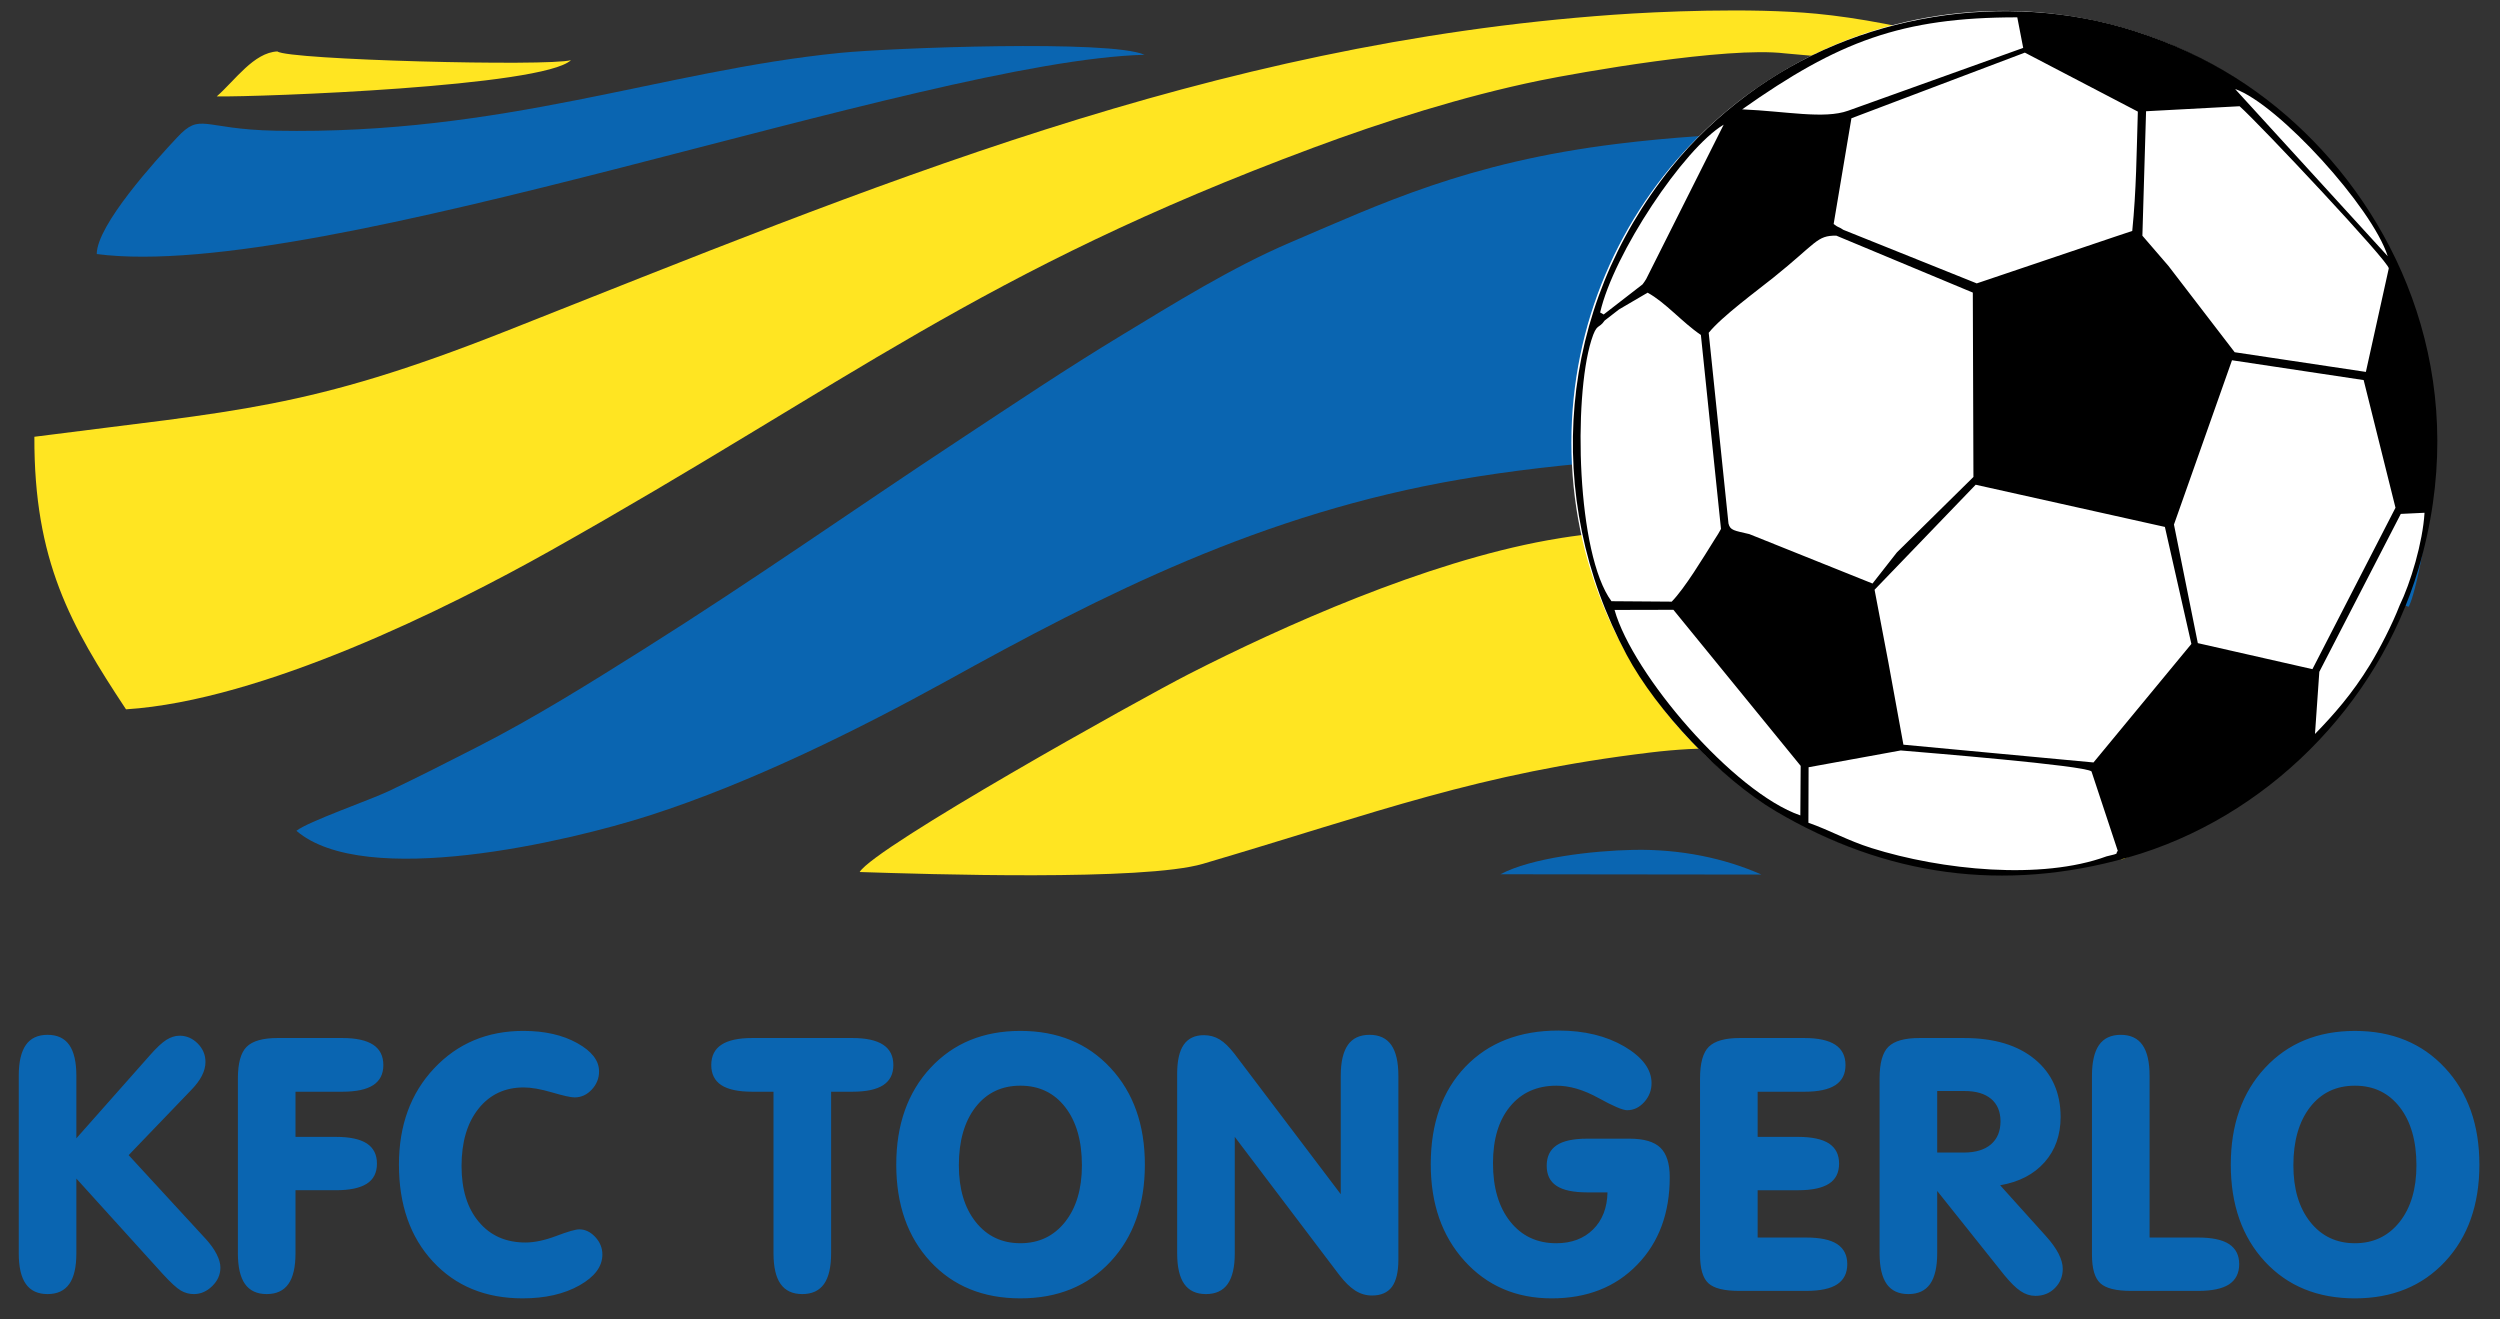
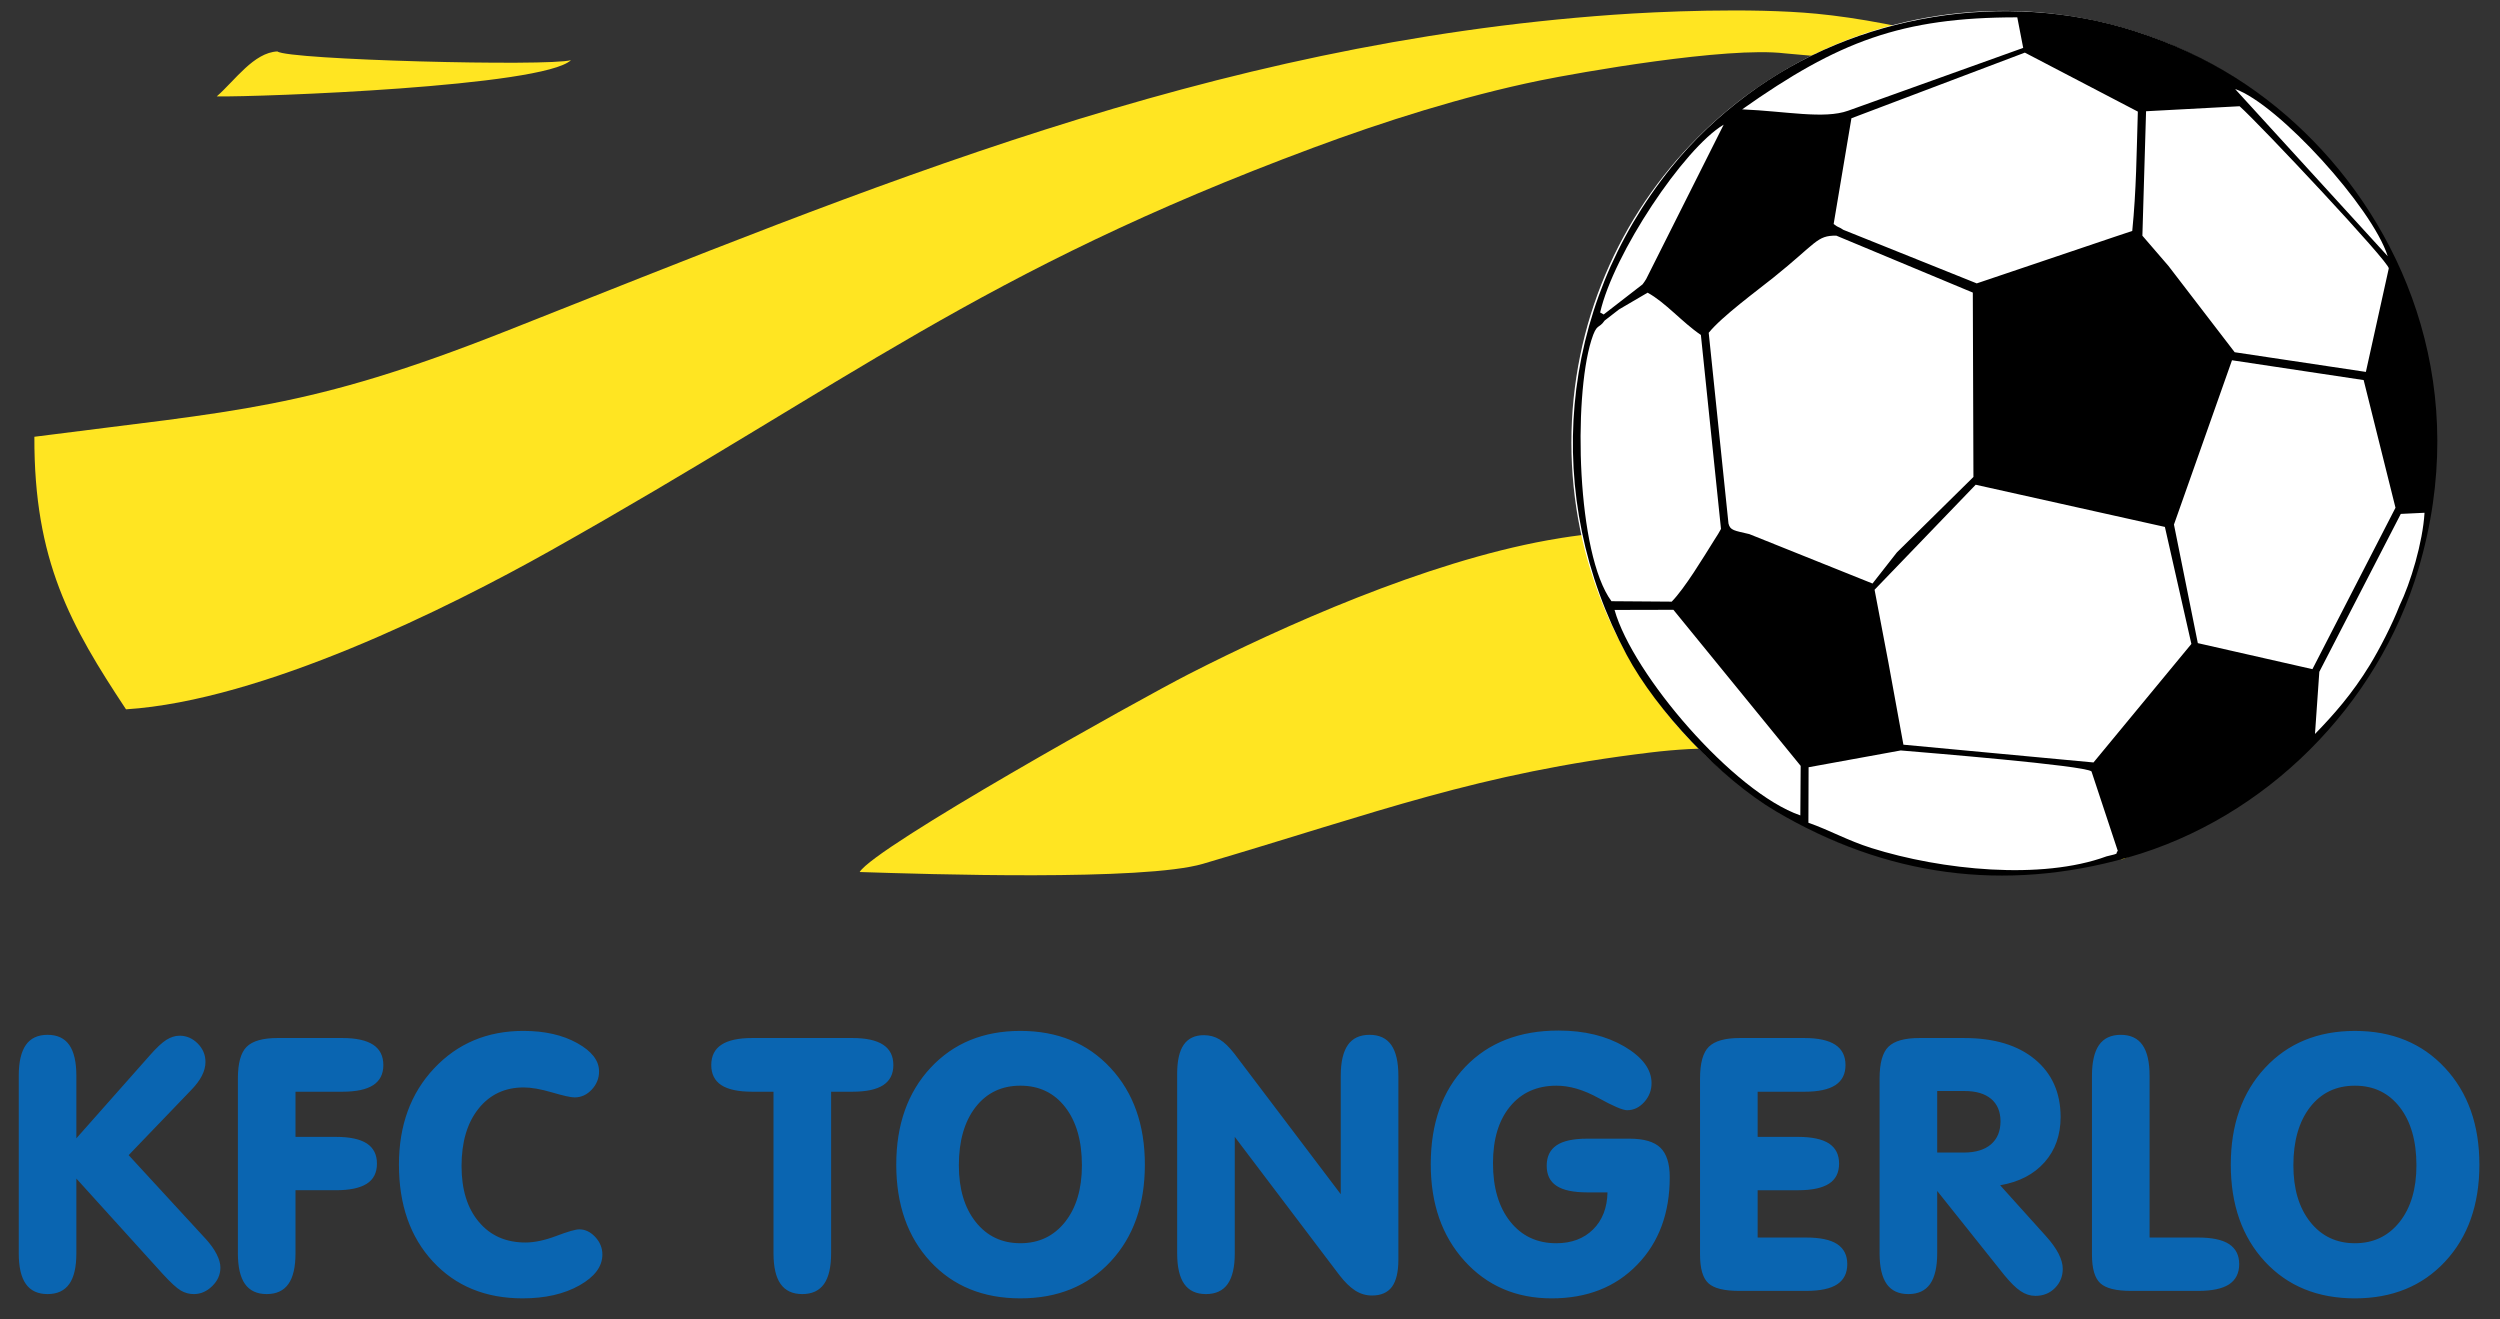
<svg xmlns="http://www.w3.org/2000/svg" xmlns:ns1="http://www.serif.com/" width="100%" height="100%" viewBox="0 0 288 152" version="1.1" xml:space="preserve" style="fill-rule:evenodd;clip-rule:evenodd;stroke-linejoin:round;stroke-miterlimit:2;">
  <rect x="0" y="0" width="288" height="152" fill="#333333" stroke="none" />
  <g id="Laag-1" ns1:id="Laag 1">
    <path d="M244.44,99.001c9.363,-3.643 21.051,-8.794 26.274,-19.496c-54.29,-23.339 -85.303,-18.549 -92.418,-17.267c-14.094,2.54 -30.542,9.901 -41.346,15.418c-5.678,2.9 -36.148,19.899 -37.918,22.8c7.679,0.251 32.746,1.06 39.554,-0.947c20.278,-5.976 31.609,-10.421 51.594,-12.83c23.564,-2.839 43.472,7.418 54.26,12.322m-3.332,-87.896c-7.81,-5.042 -22.362,-8.625 -31.886,-9.528c-7.588,-0.719 -18.185,-0.246 -23.345,0.121c-46.6,3.316 -85.357,19.773 -127.714,36.498c-22.782,8.997 -30.888,9.093 -54.203,12.119c-0.054,14.298 4.186,21.769 10.556,31.399c15.706,-1.008 37.102,-11.652 48.935,-18.302c34.364,-19.311 49.317,-32.064 87.826,-46.391c8.065,-3.001 17.254,-5.929 26.079,-7.741c4.48,-0.919 21.583,-3.941 28.245,-3.135c0.822,0.099 28.411,2.263 35.507,4.96m-216.141,0.002c4.964,0.072 37.595,-1.119 40.811,-4.179c-2.591,0.749 -32.661,-0.031 -33.822,-1.005c-2.733,0.14 -4.853,3.31 -6.989,5.184" style="fill:#ffe522;" />
    <path d="M17.244,121.594c0.758,-0.868 1.4,-1.468 1.913,-1.796c0.511,-0.321 1.024,-0.485 1.529,-0.485c0.799,0 1.495,0.301 2.089,0.895c0.594,0.601 0.895,1.311 0.895,2.124c-0,0.519 -0.136,1.052 -0.41,1.59c-0.273,0.54 -0.696,1.1 -1.27,1.687l-7.17,7.464l8.891,9.662c0.546,0.601 0.963,1.188 1.25,1.755c0.286,0.567 0.429,1.072 0.429,1.529c-0,0.813 -0.313,1.523 -0.941,2.138c-0.629,0.615 -1.332,0.921 -2.118,0.921c-0.539,0 -1.037,-0.136 -1.502,-0.409c-0.471,-0.274 -1.161,-0.908 -2.083,-1.912l-9.949,-10.987l-0,8.604c-0,1.591 -0.272,2.772 -0.819,3.544c-0.547,0.771 -1.379,1.16 -2.499,1.16c-1.12,0 -1.953,-0.389 -2.499,-1.16c-0.547,-0.772 -0.82,-1.953 -0.82,-3.544l-0,-20.445c-0,-1.584 0.273,-2.765 0.82,-3.551c0.546,-0.778 1.379,-1.167 2.499,-1.167c1.12,0 1.952,0.389 2.499,1.167c0.547,0.786 0.819,1.967 0.819,3.551l-0,7.205l8.447,-9.54Zm22.2,-2.014c1.571,0 2.752,0.259 3.537,0.771c0.785,0.513 1.181,1.298 1.181,2.349c-0,1.031 -0.389,1.796 -1.168,2.309c-0.778,0.505 -1.966,0.757 -3.55,0.757l-5.402,0l-0,5.203l4.664,0c1.585,0 2.766,0.253 3.551,0.758c0.779,0.513 1.168,1.284 1.168,2.322c-0,1.045 -0.389,1.816 -1.168,2.316c-0.785,0.498 -1.966,0.75 -3.551,0.75l-4.664,0l-0,7.259c-0,1.591 -0.273,2.772 -0.819,3.544c-0.546,0.771 -1.379,1.16 -2.5,1.16c-1.119,0 -1.952,-0.389 -2.498,-1.16c-0.546,-0.772 -0.82,-1.953 -0.82,-3.544l-0,-20.131c-0,-1.775 0.341,-2.998 1.018,-3.659c0.683,-0.67 1.871,-1.004 3.557,-1.004l7.464,0Zm20.773,29.991c-4.282,0 -7.724,-1.414 -10.339,-4.234c-2.615,-2.82 -3.92,-6.542 -3.92,-11.172c-0,-4.52 1.352,-8.221 4.057,-11.096c2.71,-2.875 6.132,-4.309 10.283,-4.309c2.438,0 4.501,0.465 6.187,1.4c1.687,0.936 2.527,2.021 2.527,3.264c-0,0.799 -0.281,1.495 -0.84,2.097c-0.56,0.6 -1.216,0.901 -1.981,0.901c-0.423,0 -1.29,-0.191 -2.588,-0.574c-1.304,-0.382 -2.39,-0.574 -3.271,-0.574c-2.171,0 -3.912,0.82 -5.21,2.452c-1.304,1.639 -1.952,3.837 -1.952,6.604c-0,2.703 0.661,4.854 1.993,6.431c1.325,1.584 3.114,2.377 5.367,2.377c1.045,0 2.227,-0.253 3.565,-0.758c1.332,-0.505 2.212,-0.758 2.636,-0.758c0.682,0 1.297,0.293 1.844,0.881c0.546,0.587 0.819,1.263 0.819,2.021c-0,1.373 -0.881,2.561 -2.65,3.558c-1.768,0.991 -3.939,1.489 -6.527,1.489m28.891,-23.805l-2.445,0c-1.597,0 -2.786,-0.252 -3.565,-0.757c-0.771,-0.513 -1.161,-1.278 -1.161,-2.309c-0,-1.051 0.39,-1.836 1.176,-2.349c0.777,-0.512 1.959,-0.771 3.55,-0.771l11.54,0c1.571,0 2.746,0.259 3.531,0.771c0.785,0.513 1.181,1.298 1.181,2.349c-0,1.031 -0.389,1.796 -1.168,2.309c-0.778,0.505 -1.96,0.757 -3.544,0.757l-2.458,0l-0,18.608c-0,1.591 -0.273,2.772 -0.819,3.544c-0.547,0.771 -1.38,1.16 -2.5,1.16c-1.119,0 -1.953,-0.389 -2.499,-1.16c-0.546,-0.772 -0.819,-1.953 -0.819,-3.544l-0,-18.608Zm21.352,8.481c-0,2.718 0.649,4.889 1.94,6.522c1.297,1.631 3.011,2.451 5.148,2.451c2.137,0 3.852,-0.82 5.149,-2.451c1.291,-1.633 1.939,-3.804 1.939,-6.522c-0,-2.813 -0.642,-5.046 -1.918,-6.698c-1.284,-1.653 -3.005,-2.479 -5.17,-2.479c-2.164,0 -3.885,0.826 -5.169,2.479c-1.277,1.652 -1.919,3.885 -1.919,6.698m-7.211,-0.082c-0,-4.602 1.318,-8.317 3.947,-11.151c2.636,-2.834 6.085,-4.254 10.352,-4.254c4.282,0 7.744,1.42 10.38,4.261c2.643,2.841 3.96,6.556 3.96,11.144c-0,4.616 -1.317,8.338 -3.947,11.165c-2.635,2.827 -6.098,4.241 -10.393,4.241c-4.295,0 -7.75,-1.414 -10.372,-4.241c-2.616,-2.827 -3.927,-6.549 -3.927,-11.165m38.997,10.209c-0,1.591 -0.273,2.772 -0.818,3.544c-0.547,0.771 -1.38,1.16 -2.5,1.16c-1.12,0 -1.953,-0.389 -2.499,-1.16c-0.546,-0.772 -0.819,-1.953 -0.819,-3.544l-0,-20.684c-0,-1.495 0.252,-2.608 0.758,-3.339c0.505,-0.73 1.283,-1.099 2.321,-1.099c0.662,0 1.27,0.164 1.81,0.491c0.539,0.322 1.106,0.875 1.707,1.646l12.25,16.184l-0,-13.644c-0,-1.584 0.273,-2.765 0.82,-3.551c0.546,-0.778 1.379,-1.167 2.499,-1.167c1.12,0 1.952,0.389 2.499,1.167c0.546,0.786 0.82,1.967 0.82,3.551l-0,21.189c-0,1.407 -0.246,2.445 -0.738,3.121c-0.498,0.669 -1.263,1.003 -2.301,1.003c-0.697,0 -1.339,-0.191 -1.939,-0.573c-0.601,-0.389 -1.223,-0.997 -1.857,-1.83l-12.013,-15.87l-0,13.405Zm42.938,-7.012l-2.342,0c-1.605,0 -2.779,-0.253 -3.53,-0.752c-0.758,-0.498 -1.133,-1.27 -1.133,-2.322c-0,-1.051 0.381,-1.837 1.14,-2.349c0.758,-0.512 1.933,-0.765 3.523,-0.765l4.876,0c1.653,0 2.84,0.349 3.557,1.038c0.718,0.697 1.079,1.83 1.079,3.401c-0,4.144 -1.249,7.511 -3.749,10.085c-2.499,2.582 -5.783,3.873 -9.846,3.873c-4.09,0 -7.436,-1.434 -10.038,-4.303c-2.602,-2.868 -3.899,-6.582 -3.899,-11.144c-0,-4.705 1.331,-8.454 3.987,-11.233c2.664,-2.779 6.235,-4.172 10.729,-4.172c2.977,0 5.503,0.615 7.593,1.837c2.083,1.229 3.127,2.636 3.127,4.22c-0,0.826 -0.281,1.557 -0.84,2.178c-0.56,0.628 -1.223,0.942 -1.98,0.942c-0.492,0 -1.598,-0.47 -3.305,-1.412c-1.707,-0.943 -3.312,-1.414 -4.821,-1.414c-2.254,0 -4.036,0.799 -5.346,2.39c-1.319,1.591 -1.974,3.776 -1.974,6.542c-0,2.813 0.662,5.052 1.981,6.718c1.324,1.667 3.092,2.5 5.305,2.5c1.761,0 3.175,-0.533 4.247,-1.591c1.066,-1.058 1.618,-2.479 1.659,-4.267m22.699,-17.782c1.57,0 2.752,0.259 3.537,0.771c0.785,0.513 1.181,1.298 1.181,2.349c-0,1.031 -0.389,1.796 -1.168,2.309c-0.778,0.505 -1.966,0.757 -3.55,0.757l-5.402,0l-0,5.203l4.663,0c1.585,0 2.766,0.253 3.551,0.758c0.779,0.513 1.168,1.284 1.168,2.322c-0,1.045 -0.389,1.816 -1.168,2.316c-0.785,0.498 -1.966,0.75 -3.551,0.75l-4.663,0l-0,5.449l5.599,0c1.604,0 2.793,0.253 3.565,0.758c0.771,0.512 1.161,1.277 1.161,2.301c-0,1.045 -0.39,1.817 -1.161,2.329c-0.772,0.505 -1.961,0.758 -3.565,0.758l-7.736,0c-1.721,0 -2.903,-0.293 -3.538,-0.881c-0.641,-0.587 -0.962,-1.687 -0.962,-3.305l-0,-20.281c-0,-1.775 0.341,-2.998 1.017,-3.659c0.683,-0.67 1.871,-1.004 3.558,-1.004l7.464,0Zm15.282,17.618l-0,7.169c-0,1.591 -0.274,2.772 -0.819,3.551c-0.547,0.771 -1.38,1.16 -2.5,1.16c-1.12,0 -1.953,-0.389 -2.499,-1.16c-0.546,-0.779 -0.82,-1.96 -0.82,-3.551l-0,-20.124c-0,-1.775 0.342,-2.998 1.018,-3.659c0.683,-0.67 1.871,-1.004 3.557,-1.004l5.169,0c3.456,0 6.174,0.819 8.147,2.451c1.973,1.632 2.964,3.852 2.964,6.651c-0,2.075 -0.616,3.817 -1.851,5.21c-1.236,1.393 -2.936,2.274 -5.115,2.649l5.245,5.825c0.662,0.731 1.154,1.414 1.481,2.049c0.322,0.635 0.486,1.215 0.486,1.748c-0,0.881 -0.301,1.618 -0.902,2.22c-0.594,0.6 -1.345,0.9 -2.253,0.9c-0.587,0 -1.147,-0.177 -1.687,-0.539c-0.539,-0.355 -1.161,-0.969 -1.871,-1.83l-7.75,-9.716Zm-0,-4.425l3.066,0c1.345,0 2.39,-0.315 3.127,-0.943c0.731,-0.628 1.1,-1.516 1.1,-2.663c-0,-1.106 -0.362,-1.967 -1.079,-2.575c-0.724,-0.607 -1.748,-0.908 -3.067,-0.908l-3.147,0l-0,7.089Zm17.829,-8.844c-0,-1.584 0.273,-2.772 0.819,-3.551c0.547,-0.778 1.379,-1.167 2.499,-1.167c1.12,0 1.953,0.389 2.499,1.167c0.547,0.779 0.82,1.967 0.82,3.551l-0,18.635l5.606,0c1.598,0 2.786,0.253 3.558,0.758c0.771,0.512 1.16,1.277 1.16,2.301c-0,1.045 -0.389,1.817 -1.16,2.329c-0.772,0.505 -1.96,0.758 -3.558,0.758l-7.743,0c-1.721,0 -2.902,-0.293 -3.537,-0.881c-0.642,-0.587 -0.963,-1.687 -0.963,-3.305l-0,-20.595Zm23.203,10.318c-0,2.718 0.649,4.889 1.94,6.522c1.296,1.631 3.01,2.451 5.148,2.451c2.138,0 3.851,-0.82 5.148,-2.451c1.29,-1.633 1.94,-3.804 1.94,-6.522c-0,-2.813 -0.642,-5.046 -1.919,-6.698c-1.283,-1.653 -3.005,-2.479 -5.169,-2.479c-2.164,0 -3.886,0.826 -5.169,2.479c-1.277,1.652 -1.919,3.885 -1.919,6.698m-7.211,-0.082c-0,-4.602 1.318,-8.317 3.946,-11.151c2.636,-2.834 6.085,-4.254 10.353,-4.254c4.281,0 7.743,1.42 10.379,4.261c2.642,2.841 3.961,6.556 3.961,11.144c-0,4.616 -1.319,8.338 -3.947,11.165c-2.636,2.827 -6.098,4.241 -10.393,4.241c-4.295,0 -7.75,-1.414 -10.372,-4.241c-2.615,-2.827 -3.927,-6.549 -3.927,-11.165" style="fill:#0a65b1;fill-rule:nonzero;" />
-     <path d="M172.848,100.715l30.074,0.035c-4.2,-1.864 -9.283,-2.952 -14.74,-2.846c-4.793,0.094 -11.798,0.928 -15.334,2.811m31.831,-48.133c29.448,0.833 52.979,9.686 72.784,17.322c0.957,-1.19 7.194,-26.88 -3.285,-41.383c-3.359,-0.022 -38.487,-18.014 -87.835,-11.953c-17.317,2.126 -27.369,6.956 -37.703,11.366c-6.796,2.901 -13.528,7.112 -19.412,10.673c-6.503,3.937 -12.522,7.984 -18.578,11.976c-12.428,8.191 -23.699,16.156 -36.452,24.18c-6.095,3.835 -12.575,7.901 -19.252,11.306c-3.638,1.854 -6.635,3.39 -10.181,5.076c-2.099,0.996 -9.342,3.523 -10.618,4.565c7.887,6.744 31.294,1.244 40.698,-1.775c11.8,-3.79 24.164,-9.966 34.104,-15.435c18.16,-10.06 36.462,-19.377 59.356,-23.289c11.327,-1.935 25.143,-2.947 36.374,-2.629m-193.535,-23.317c25.903,3.379 94.883,-22.251 120.701,-22.956c-3.881,-1.762 -29.307,-0.791 -35.056,-0.218c-20.628,2.057 -38.718,9.474 -65.072,8.965c-8.513,-0.166 -8.562,-2.163 -11.335,0.802c-2.433,2.6 -9.218,10.046 -9.238,13.407" style="fill:#0a65b1;" />
    <path d="M230.757,1.255c27.468,-0 49.734,22.267 49.734,49.734c-0,27.468 -22.266,49.734 -49.734,49.734c-27.467,-0 -49.733,-22.266 -49.733,-49.734c-0,-27.467 22.266,-49.734 49.733,-49.734" style="fill:#fff;" />
    <path d="M218.962,86.452c2.754,0.238 21.132,1.718 21.977,2.413l3.031,9.16c-0.383,0.344 0.429,0.235 -1.302,0.629c-7.49,2.753 -18.983,1.59 -27.073,-0.958c-2.761,-0.869 -4.799,-2.053 -7.267,-2.916l0.021,-6.394l10.613,-1.934Zm47.43,-9.366l9.569,-18.595l-3.668,-14.707l-15.167,-2.283l-6.686,18.927l2.749,13.66l13.203,2.998Zm10.178,-17.884l-9.384,18.188l-0.5,7.163c2.125,-2.185 4.272,-4.6 6.31,-7.933c1.134,-1.856 2.599,-4.702 3.428,-6.847c1.271,-2.604 2.677,-7.282 2.882,-10.703l-2.736,0.132Zm-29.343,-46.387l-0.424,14.338l2.997,3.476l7.635,9.948l15.114,2.267l2.637,-11.921c0.142,-0.643 -14.796,-16.557 -17.183,-18.685l-10.776,0.577Zm-0.948,0.041l-13.015,-6.794l-19.98,7.562l-2.048,12.184c0.651,0.493 0.463,0.233 1.08,0.644l0.03,0.021l15.376,6.173l15.884,-5.365l2.029,-0.676c0.472,-4.714 0.498,-8.989 0.644,-13.749m-19.011,20.849l-15.72,-6.558c-2.27,-0.036 -2.261,0.831 -7.257,4.835c-1.856,1.489 -5.931,4.472 -7.448,6.353l2.278,21.972c0.198,0.804 0.653,0.807 2.403,1.221l14.19,5.693l2.809,-3.585l8.817,-8.69l-0.072,-21.241Zm-42.525,2.522l4.478,-3.468c0.143,-0.185 0.283,-0.388 0.419,-0.615l8.93,-17.787c-4.619,2.759 -12.703,14.908 -14.233,21.641l0.406,0.229Zm1.774,-0.586l-1.665,1.289c-0.689,1.023 -0.89,0.21 -1.536,2.288c-2.073,6.677 -1.686,24.587 2.322,30.041l6.944,0.051c1.522,-1.56 3.643,-5.089 4.868,-7.041c0.396,-0.623 0.652,-1.014 0.808,-1.336l-2.317,-22.348c-2.12,-1.428 -4.091,-3.759 -6.137,-4.868l-3.287,1.924Zm41.082,20.199l21.796,4.86l3.052,13.481l-11.275,13.653l-21.899,-2.047l-1.725,-9.447l-1.598,-8.402l4.056,-4.21l7.593,-7.888Zm-20.161,32.388l-0.039,5.707c-7.715,-2.674 -19.319,-16.257 -21.403,-23.671l6.78,-0.016l14.662,17.98Zm67.629,-58.713l-17.586,-19.264c4.968,1.736 15.784,13.616 17.586,19.264m-74.372,-16.918c11.065,-7.815 18.342,-10.603 31.696,-10.6l0.681,3.521l-20.17,7.236c-2.761,0.991 -7.137,0.061 -12.207,-0.157m0.601,-1.682c-3.315,2.474 -6.189,5.168 -8.772,8.38c-13.061,16.236 -14.906,37.883 -5.133,56.15c3.453,6.454 10.822,14.25 17.171,18.002c12.635,7.467 26.232,9.41 40.613,5.324c15.847,-4.503 28.768,-17.49 33.428,-33.225c6.043,-20.411 -1.295,-38.226 -12.105,-49.305c-5.285,-5.417 -11.91,-9.89 -20.652,-12.684c-14.796,-4.729 -32.061,-1.964 -44.55,7.358" />
  </g>
</svg>